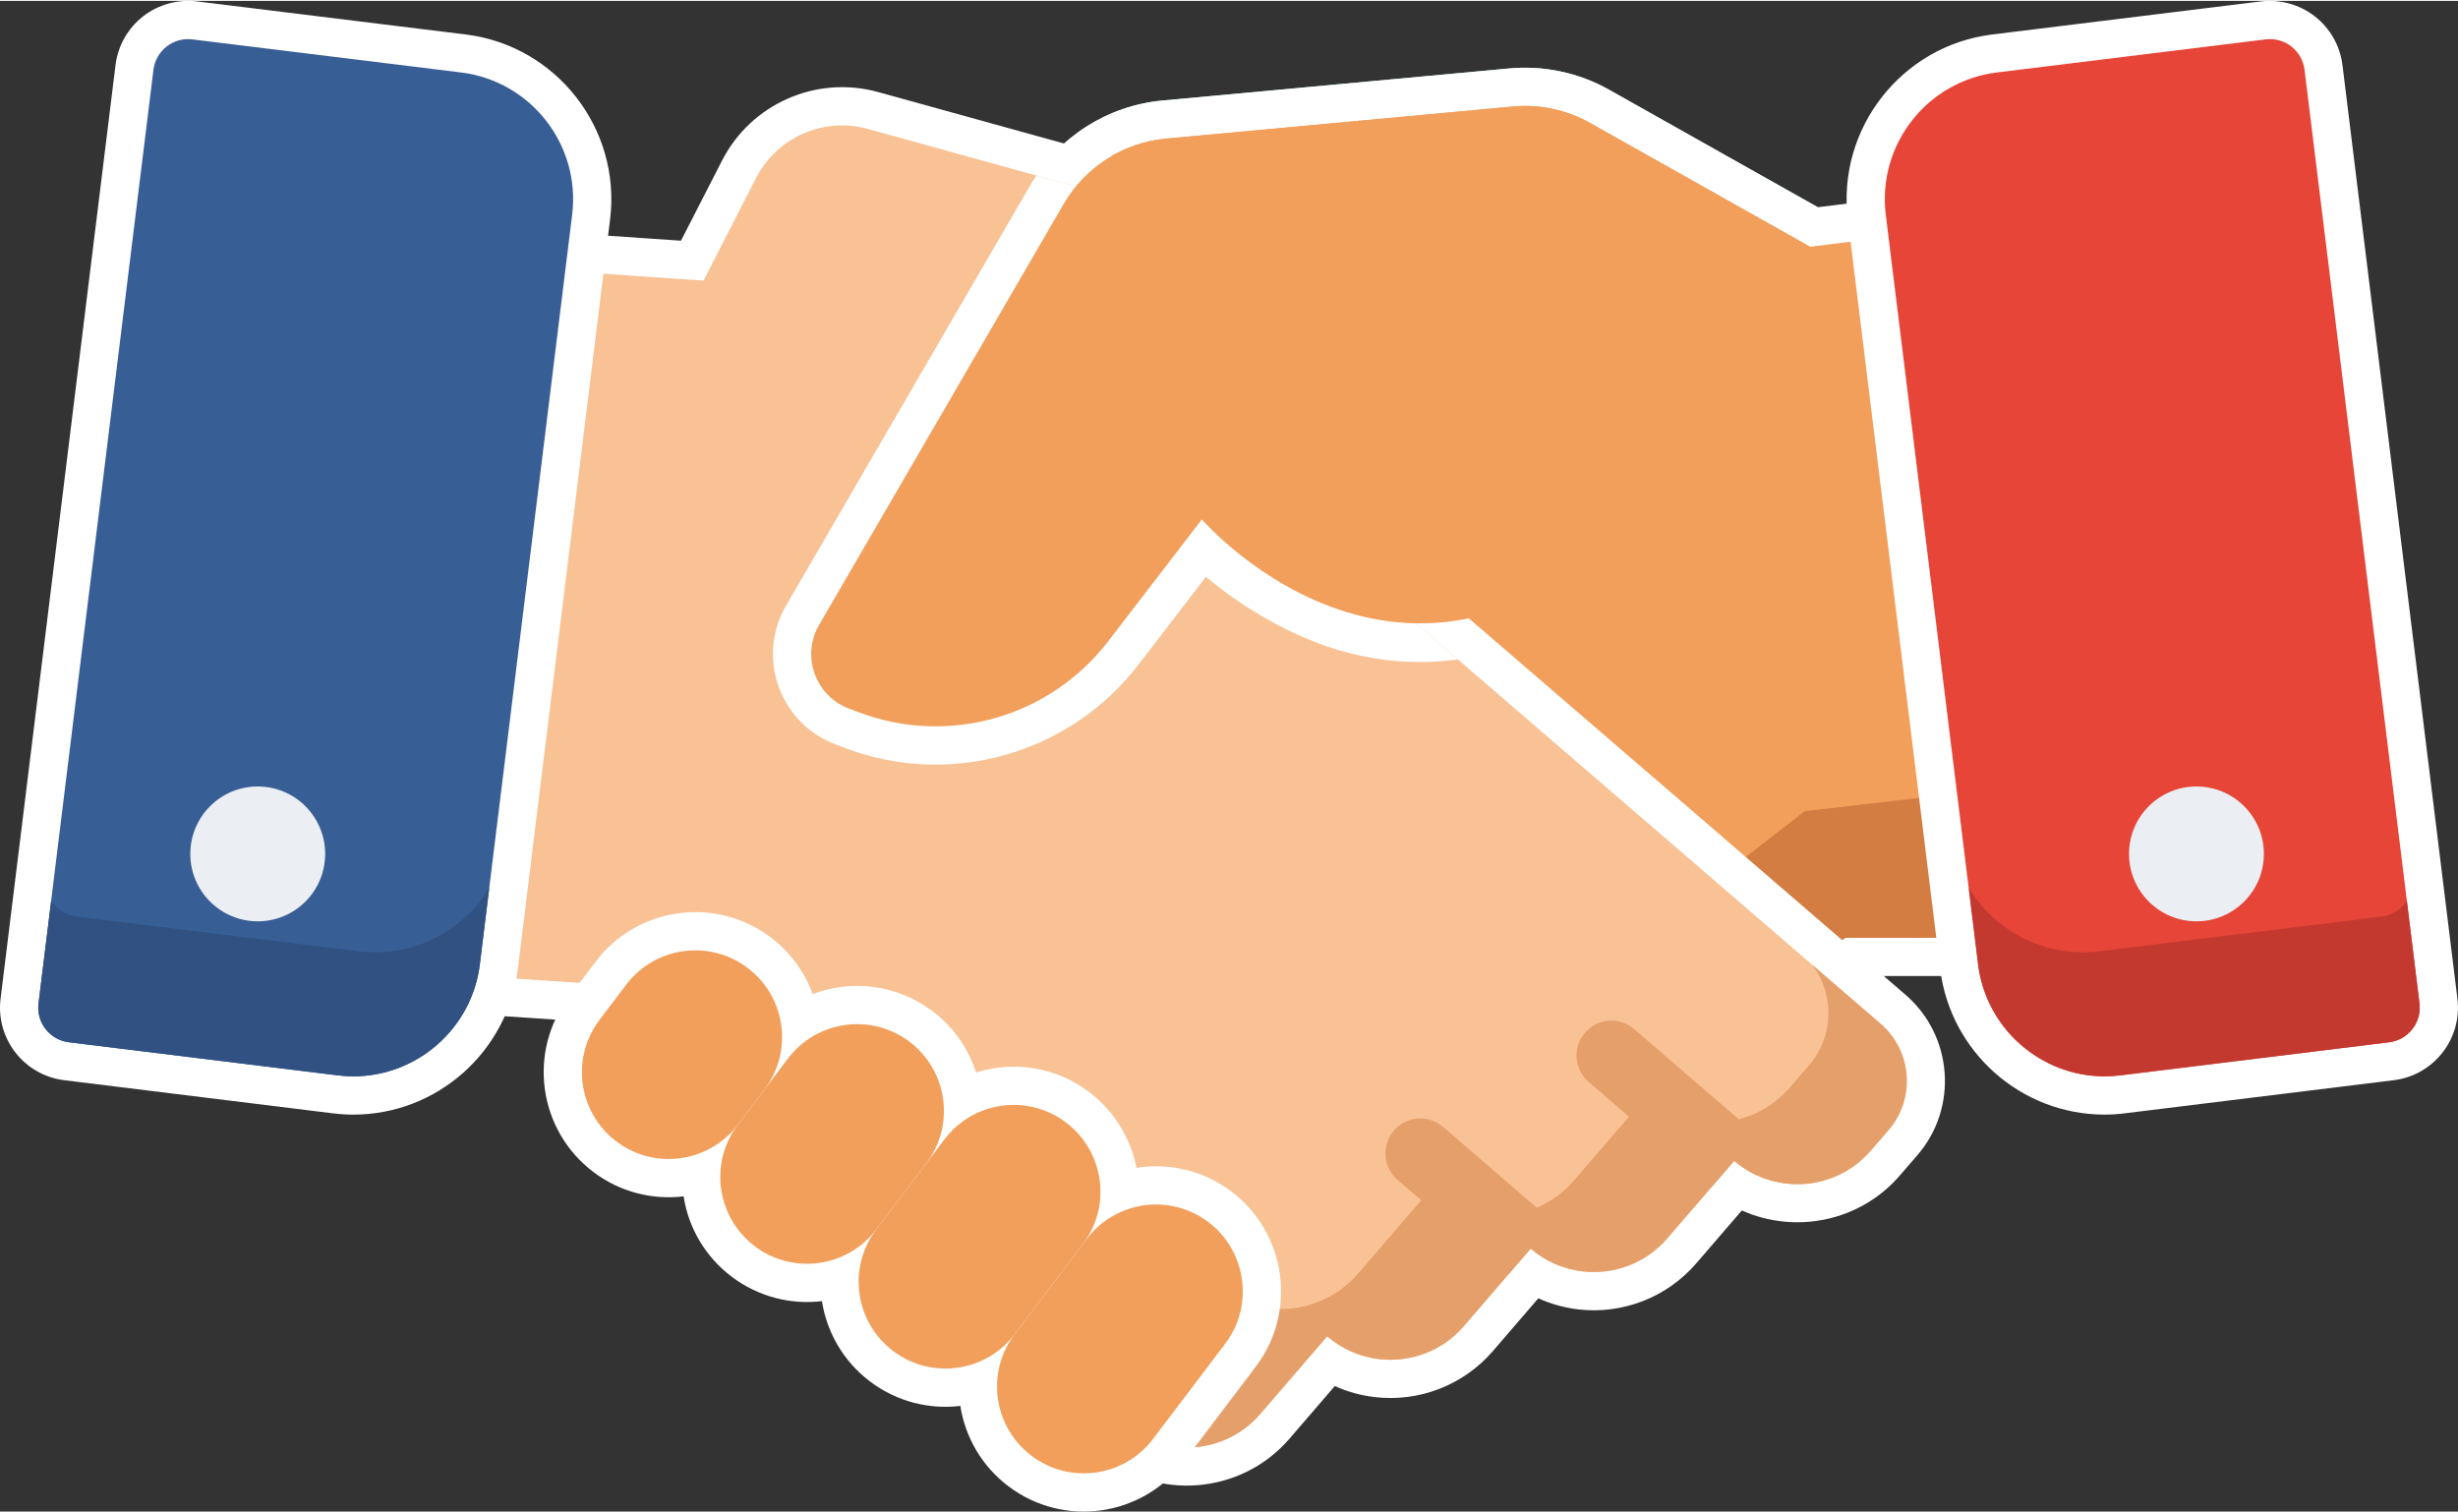
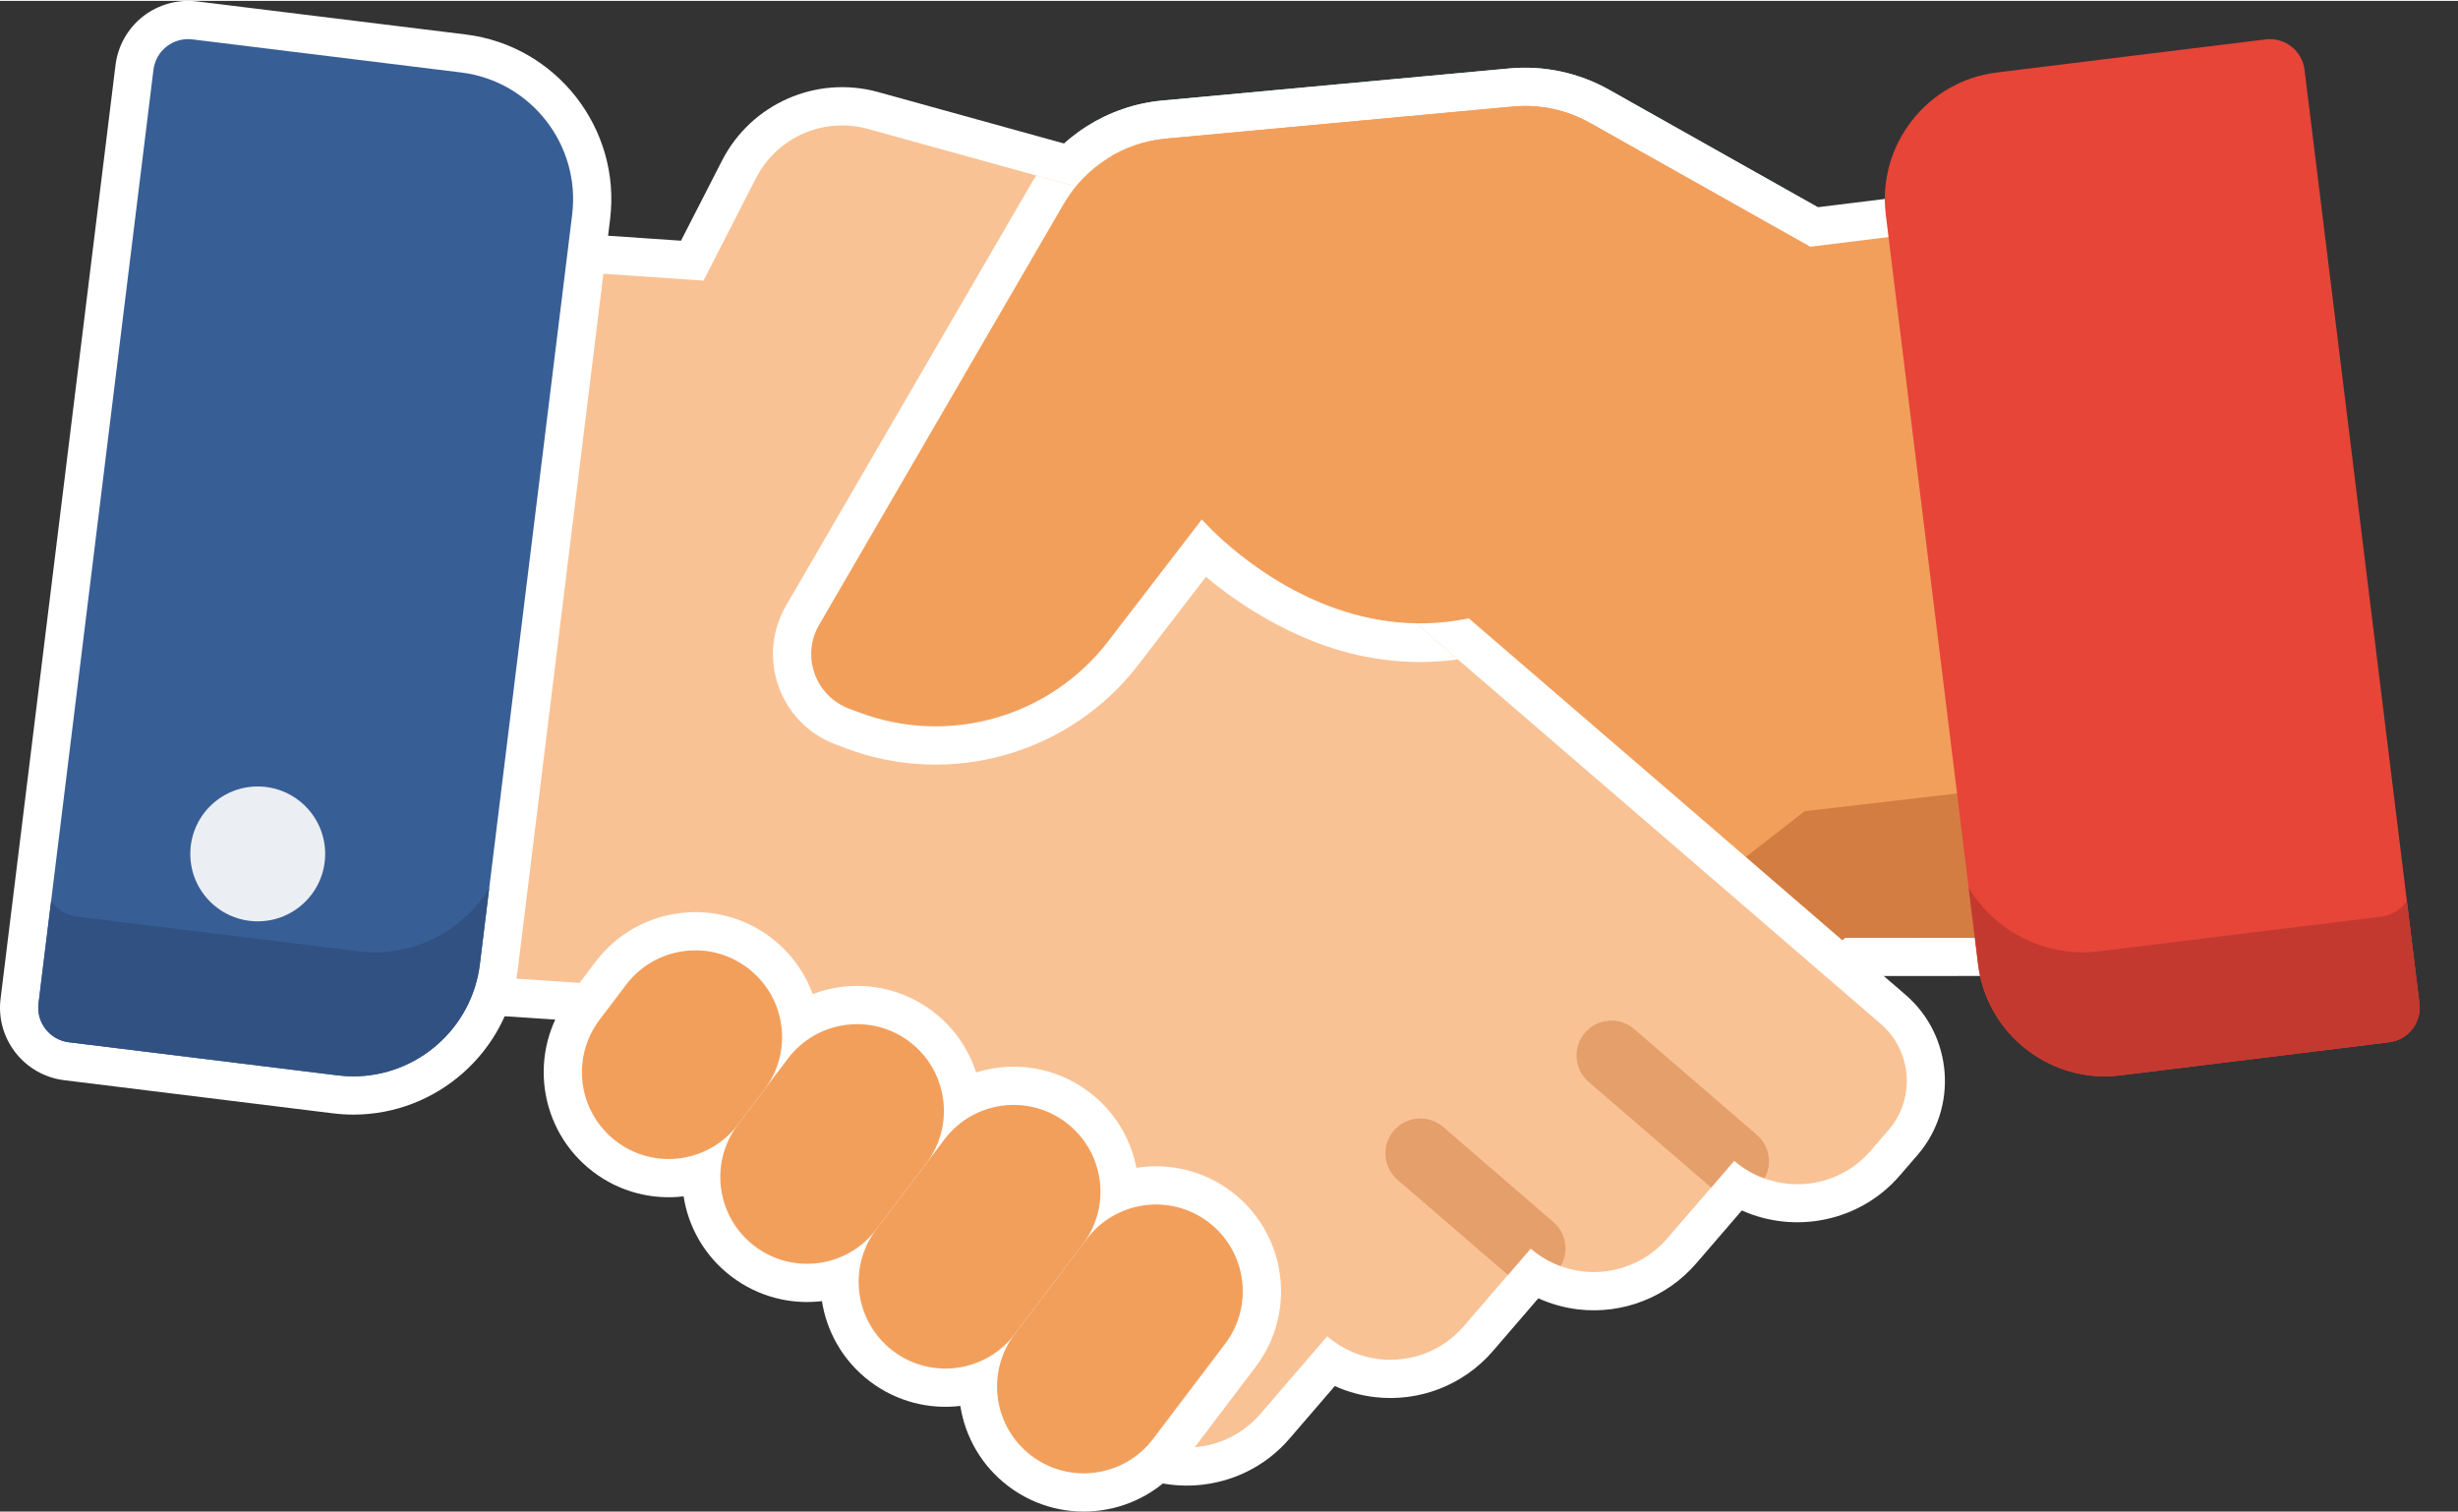
<svg xmlns="http://www.w3.org/2000/svg" xml:space="preserve" width="364px" height="224px" version="1.1" style="shape-rendering:geometricPrecision; text-rendering:geometricPrecision; image-rendering:optimizeQuality; fill-rule:evenodd; clip-rule:evenodd" viewBox="0 0 42.573 26.168">
  <rect x="0" y="0" width="42.573" height="26.168" fill="#333333" stroke="none" />
  <defs>
    <style type="text/css">
   
    .fil9 {fill:#305182}
    .fil8 {fill:#385E96}
    .fil0 {fill:#A8E6C5}
    .fil7 {fill:#C4392F}
    .fil3 {fill:#D37D42}
    .fil5 {fill:#E59F6A}
    .fil6 {fill:#E64538}
    .fil10 {fill:#EBEEF2}
    .fil2 {fill:#F29F5C}
    .fil4 {fill:#F9C295}
    .fil1 {fill:white}
   
  </style>
  </defs>
  <g id="Слой_x0020_1">
    <g id="_877026520">
      <path class="fil0" d="M20.887 9.976l-1.169 1.522c-1.188,1.546 -3.253,2.136 -5.078,1.445l-0.173 -0.066c-0.964,-0.365 -1.371,-1.509 -0.853,-2.401l4.236 -7.292c0.481,-0.826 1.331,-1.37 2.283,-1.458l6.011 -0.556c0.595,-0.055 1.201,0.074 1.722,0.367l3.806 2.143c0.161,0.091 0.267,0.227 0.315,0.405 0.048,0.178 0.025,0.349 -0.069,0.508l-2.334 3.967c-0.018,0.03 -0.035,0.055 -0.057,0.082 -0.897,1.102 -2.025,2.105 -3.395,2.559 -0.995,0.329 -2.015,0.333 -3.014,0.024 -0.746,-0.23 -1.575,-0.694 -2.231,-1.249z" />
      <path class="fil1" d="M32.185 16.892l-7.058 5.497 -0.847 0.739c-0.957,0.835 -2.418,0.746 -3.268,-0.189l-0.223 -0.192c-0.237,0.119 -0.494,0.197 -0.761,0.23 -0.77,0.095 -1.54,-0.199 -2.051,-0.786l-0.793 -0.91c-0.217,0.099 -0.449,0.166 -0.689,0.195 -0.77,0.095 -1.54,-0.2 -2.05,-0.785l-0.795 -0.912c-0.917,0.418 -2.044,0.208 -2.738,-0.589l-0.309 -0.355c-0.711,-0.815 -0.626,-2.066 0.191,-2.776 0.002,-0.001 0.003,-0.003 0.005,-0.004l3.049 -2.601 0.649 -0.566 -0.03 -0.011c-0.964,-0.366 -1.371,-1.509 -0.853,-2.401l4.236 -7.292c0.481,-0.826 1.331,-1.37 2.283,-1.458l6.011 -0.556c0.595,-0.055 1.201,0.074 1.722,0.367l3.619 2.037 1.744 -0.215c0.362,-0.044 0.694,0.215 0.739,0.577l1.503 12.21c0.024,0.195 -0.031,0.372 -0.161,0.52 -0.131,0.147 -0.3,0.223 -0.496,0.224l-2.629 0.002z" />
      <path class="fil2" d="M34.358 12.528l-1.048 -8.511 -1.963 0.242 0 -0.002 -3.806 -2.142c-0.406,-0.229 -0.872,-0.328 -1.336,-0.285l-6.011 0.556c-0.738,0.068 -1.398,0.489 -1.771,1.131l-4.236 7.292c-0.313,0.538 -0.068,1.228 0.515,1.448l0.173 0.066c0.333,0.126 0.676,0.199 1.019,0.227l-0.537 0.468 -1.074 0.935 -3.054 2.606c-0.544,0.473 -0.601,1.297 -0.127,1.841l0.31 0.355c0.608,0.698 1.667,0.77 2.365,0.162l1.168 1.339c0.38,0.435 0.936,0.628 1.469,0.562 0.322,-0.039 0.635,-0.172 0.896,-0.401l1.167 1.339c0.381,0.437 0.937,0.629 1.47,0.563 0.322,-0.04 0.635,-0.172 0.896,-0.4l0.634 0.547c0.609,0.699 1.669,0.771 2.367,0.163l0.862 -0.752 7.242 -5.64 0.008 -0.007 2.857 -0.003 -0.455 -3.699 0 0z" />
      <path class="fil3" d="M31.254 14.037l-0.008 0.007 -7.242 5.641 -0.862 0.751c-0.698,0.609 -1.758,0.536 -2.366,-0.162l-0.634 -0.548c-0.262,0.229 -0.575,0.361 -0.896,0.4 -0.534,0.066 -1.09,-0.126 -1.471,-0.563l-1.166 -1.339c-0.262,0.229 -0.575,0.362 -0.896,0.402 -0.534,0.066 -1.09,-0.127 -1.47,-0.563l-1.167 -1.339c-0.598,0.521 -1.46,0.541 -2.077,0.099 -0.317,0.477 -0.292,1.124 0.103,1.577l0.31 0.355c0.609,0.698 1.667,0.77 2.366,0.162l1.167 1.339c0.38,0.435 0.936,0.628 1.47,0.563 0.321,-0.04 0.634,-0.173 0.896,-0.401l1.166 1.338c0.381,0.437 0.937,0.629 1.471,0.563 0.321,-0.04 0.634,-0.171 0.896,-0.4l0.634 0.547c0.608,0.7 1.668,0.771 2.367,0.163l0.861 -0.751 7.242 -5.64 0.008 -0.008 2.857 -0.003 -0.316 -2.568 -3.243 0.378z" />
      <path class="fil1" d="M30.169 20.952l-0.79 0.917c-0.508,0.589 -1.275,0.887 -2.046,0.797 -0.24,-0.029 -0.472,-0.094 -0.689,-0.192l-0.788 0.915c-0.508,0.589 -1.275,0.887 -2.047,0.796 -0.24,-0.028 -0.473,-0.093 -0.69,-0.191l-0.788 0.915c-0.84,0.974 -2.326,1.085 -3.3,0.245l-0.866 -0.747 -7.785 -6.71 -3.58 -0.238c-0.188,-0.012 -0.345,-0.092 -0.466,-0.237 -0.12,-0.145 -0.17,-0.314 -0.148,-0.501l0.434 -3.702 1.001 -8.517c0.042,-0.351 0.351,-0.608 0.703,-0.584l3.471 0.236 0.711 -1.388c0.505,-0.986 1.635,-1.482 2.703,-1.187l7.236 2.003c1.386,0.383 2.286,1.721 2.118,3.149l-0.342 2.914 3.053 2.631 0.772 0.665 1.08 0.93 3.879 3.346c0.82,0.707 0.914,1.957 0.206,2.776l-0.308 0.356c-0.69,0.799 -1.814,1.016 -2.734,0.603z" />
      <path class="fil4" d="M32.573 17.719l-3.88 -3.346 -1.08 -0.93 -0.772 -0.665 -3.319 -2.861 0.383 -3.264c0.13,-1.103 -0.565,-2.136 -1.636,-2.433l-7.236 -2.002c-0.766,-0.212 -1.575,0.143 -1.938,0.85l-0.91 1.777 -3.906 -0.266 -1.001 8.518 -0.434 3.701 3.802 0.253 0.008 0.007 7.943 6.848 0.866 0.746c0.702,0.605 1.762,0.526 2.366,-0.175l1.159 -1.345c0.263,0.227 0.577,0.358 0.898,0.395 0.534,0.063 1.089,-0.131 1.468,-0.571l1.158 -1.345c0.263,0.227 0.577,0.359 0.898,0.397 0.535,0.062 1.09,-0.134 1.467,-0.571l1.16 -1.346c0.702,0.605 1.761,0.526 2.365,-0.175l0.308 -0.356c0.47,-0.546 0.409,-1.37 -0.137,-1.841l0 0z" />
      <path class="fil1" d="M25.25 11.407l-1.728 -1.49 0.383 -3.264c0.13,-1.103 -0.565,-2.136 -1.636,-2.433l-4.319 -1.195c-0.035,0.052 -0.068,0.105 -0.1,0.159l-4.236 7.292c-0.518,0.892 -0.111,2.036 0.853,2.401l0.173 0.066c1.825,0.691 3.89,0.101 5.078,-1.445l1.169 -1.522c0.656,0.555 1.485,1.019 2.231,1.249 0.705,0.218 1.422,0.28 2.132,0.182z" />
-       <path class="fil5" d="M32.573 17.719l-1.182 -1.019c0.384,0.51 0.376,1.234 -0.058,1.737l-0.326 0.379c-0.642,0.744 -1.765,0.827 -2.51,0.185l-1.232 1.428c-0.4,0.465 -0.989,0.673 -1.557,0.607 -0.341,-0.041 -0.674,-0.18 -0.953,-0.422l-1.23 1.429c-0.402,0.466 -0.991,0.672 -1.558,0.606 -0.341,-0.04 -0.675,-0.178 -0.954,-0.42l-1.23 1.427c-0.231,0.27 -0.526,0.451 -0.843,0.545l0.523 0.451c0.702,0.605 1.762,0.527 2.366,-0.176l1.158 -1.344c0.263,0.227 0.578,0.358 0.899,0.395 0.534,0.063 1.089,-0.132 1.468,-0.571l1.159 -1.345c0.262,0.227 0.576,0.359 0.898,0.396 0.534,0.063 1.089,-0.133 1.466,-0.571l1.16 -1.345c0.702,0.604 1.76,0.526 2.365,-0.175l0.308 -0.356c0.47,-0.547 0.409,-1.37 -0.137,-1.841l0 0z" />
      <path class="fil5" d="M30.43 19.643l-2.126 -1.833c-0.253,-0.218 -0.634,-0.19 -0.852,0.063 -0.218,0.253 -0.19,0.634 0.063,0.852l2.122 1.83 0.4 -0.464c0.16,0.137 0.338,0.238 0.525,0.305 0.138,-0.245 0.089,-0.562 -0.132,-0.753l0 0z" />
      <path class="fil5" d="M27.03 21.916c0.146,-0.247 0.099,-0.57 -0.126,-0.764l-1.909 -1.647c-0.253,-0.218 -0.635,-0.189 -0.853,0.063 -0.218,0.253 -0.189,0.635 0.063,0.853l1.91 1.646c0.001,0.001 0.002,0.002 0.003,0.002l0.395 -0.458c0.157,0.136 0.333,0.237 0.517,0.305l0 0z" />
      <path class="fil1" d="M19.683 20.214c0.562,-0.089 1.158,0.042 1.647,0.412 0.953,0.722 1.141,2.081 0.419,3.034l-1.25 1.65c-0.722,0.953 -2.081,1.141 -3.034,0.419 -0.465,-0.352 -0.748,-0.856 -0.832,-1.391 -0.537,0.064 -1.099,-0.071 -1.565,-0.424 -0.465,-0.352 -0.748,-0.856 -0.832,-1.391 -0.537,0.064 -1.099,-0.072 -1.564,-0.424 -0.466,-0.352 -0.749,-0.857 -0.832,-1.391 -0.538,0.064 -1.1,-0.071 -1.565,-0.424 -0.953,-0.722 -1.141,-2.081 -0.419,-3.034l0.46 -0.607c0.722,-0.953 2.081,-1.141 3.034,-0.42 0.344,0.261 0.588,0.604 0.726,0.981 0.674,-0.256 1.461,-0.169 2.078,0.298 0.367,0.279 0.621,0.652 0.752,1.06 0.646,-0.203 1.378,-0.101 1.958,0.339 0.443,0.335 0.72,0.808 0.819,1.313z" />
      <g>
        <path class="fil2" d="M10.844 17.043l-0.46 0.607c-0.501,0.662 -0.371,1.605 0.291,2.106l0 0c0.661,0.501 1.604,0.371 2.106,-0.291l0.46 -0.608c0.501,-0.662 0.371,-1.604 -0.291,-2.105l0 0c-0.662,-0.502 -1.605,-0.371 -2.106,0.291z" />
        <path class="fil2" d="M13.647 18.321l-0.866 1.144c-0.502,0.662 -0.371,1.605 0.291,2.106l0 0c0.661,0.501 1.604,0.371 2.105,-0.291l0.867 -1.144c0.501,-0.662 0.371,-1.605 -0.29,-2.106l0 0c-0.662,-0.501 -1.605,-0.371 -2.107,0.291l0 0z" />
        <path class="fil2" d="M16.359 19.72l-1.182 1.56c-0.501,0.662 -0.371,1.605 0.291,2.106l0 0c0.662,0.501 1.605,0.371 2.106,-0.291l1.181 -1.559c0.502,-0.662 0.371,-1.605 -0.291,-2.107l0 0c-0.662,-0.501 -1.604,-0.371 -2.105,0.291z" />
        <path class="fil2" d="M18.824 21.445l-1.25 1.65c-0.501,0.662 -0.371,1.605 0.291,2.106l0 0c0.661,0.501 1.604,0.371 2.106,-0.291l1.25 -1.65c0.5,-0.662 0.37,-1.604 -0.291,-2.106l0 0c-0.662,-0.501 -1.605,-0.371 -2.106,0.291l0 0z" />
      </g>
      <path class="fil2" d="M31.347 4.257l-3.806 -2.142c-0.406,-0.229 -0.872,-0.328 -1.336,-0.285l-6.011 0.556c-0.738,0.068 -1.398,0.489 -1.771,1.131l-4.236 7.292c-0.313,0.538 -0.067,1.228 0.515,1.449l0.173 0.065c1.553,0.587 3.307,0.087 4.318,-1.229l1.623 -2.112c0,0 3.901,4.517 8.197,-0.758l2.334 -3.967 0 0zm0 0l0 0 0 0z" />
-       <path class="fil1" d="M42.563 17.285c0.085,0.693 -0.409,1.326 -1.103,1.411l-4.655 0.573c-0.117,0.015 -0.235,0.023 -0.352,0.023 -1.447,0 -2.672,-1.085 -2.849,-2.522l-1.599 -12.986c-0.193,-1.57 0.93,-3.008 2.499,-3.202l4.656 -0.573c0.332,-0.04 0.672,0.054 0.935,0.26 0.264,0.207 0.436,0.51 0.477,0.843l1.991 16.173z" />
      <path class="fil6" d="M41.906 17.366l-1.991 -16.173c-0.02,-0.159 -0.102,-0.304 -0.228,-0.403 -0.126,-0.098 -0.287,-0.143 -0.446,-0.123l-4.656 0.573c-1.209,0.149 -2.071,1.254 -1.923,2.463l1.599 12.986c0.138,1.118 1.093,1.94 2.192,1.94 0.089,0 0.18,-0.006 0.271,-0.017l4.655 -0.573c0.332,-0.041 0.567,-0.342 0.526,-0.673l0.001 0z" />
      <path class="fil7" d="M41.906 17.366l-0.219 -1.776c-0.099,0.146 -0.257,0.25 -0.446,0.273l-4.88 0.6c-0.096,0.012 -0.191,0.018 -0.285,0.018 -0.821,0 -1.566,-0.438 -1.977,-1.115l0.162 1.323c0.138,1.118 1.093,1.94 2.191,1.94 0.09,0 0.181,-0.006 0.272,-0.017l4.655 -0.573c0.332,-0.041 0.567,-0.342 0.527,-0.673l0 0z" />
      <path class="fil1" d="M8.068 0.582c1.57,0.194 2.692,1.632 2.499,3.202l-1.598 12.986c-0.177,1.437 -1.403,2.522 -2.849,2.522 -0.118,0 -0.236,-0.008 -0.352,-0.022l-4.656 -0.574c-0.693,-0.085 -1.188,-0.718 -1.102,-1.411l1.991 -16.174c0.041,-0.333 0.213,-0.636 0.477,-0.843 0.263,-0.205 0.603,-0.299 0.934,-0.259l4.656 0.573z" />
      <path class="fil8" d="M7.987 1.24l-4.656 -0.573c-0.159,-0.02 -0.319,0.025 -0.445,0.123 -0.127,0.099 -0.208,0.244 -0.228,0.402l-1.991 16.174c-0.041,0.331 0.195,0.632 0.526,0.673l4.656 0.573c0.091,0.011 0.181,0.017 0.271,0.017 1.099,0 2.053,-0.822 2.191,-1.94l1.599 -12.986c0.148,-1.209 -0.714,-2.314 -1.923,-2.463z" />
      <path class="fil9" d="M0.667 17.366l0.219 -1.776c0.099,0.146 0.257,0.25 0.445,0.273l4.88 0.6c0.096,0.012 0.191,0.018 0.285,0.018 0.822,0 1.566,-0.438 1.978,-1.115l-0.163 1.323c-0.138,1.118 -1.092,1.94 -2.191,1.94 -0.09,0 -0.18,-0.006 -0.271,-0.017l-4.656 -0.573c-0.331,-0.041 -0.567,-0.342 -0.526,-0.673l0 0z" />
-       <circle class="fil10" cx="38.043" cy="14.776" r="1.168" />
      <circle class="fil10" cx="4.464" cy="14.776" r="1.168" />
    </g>
  </g>
</svg>